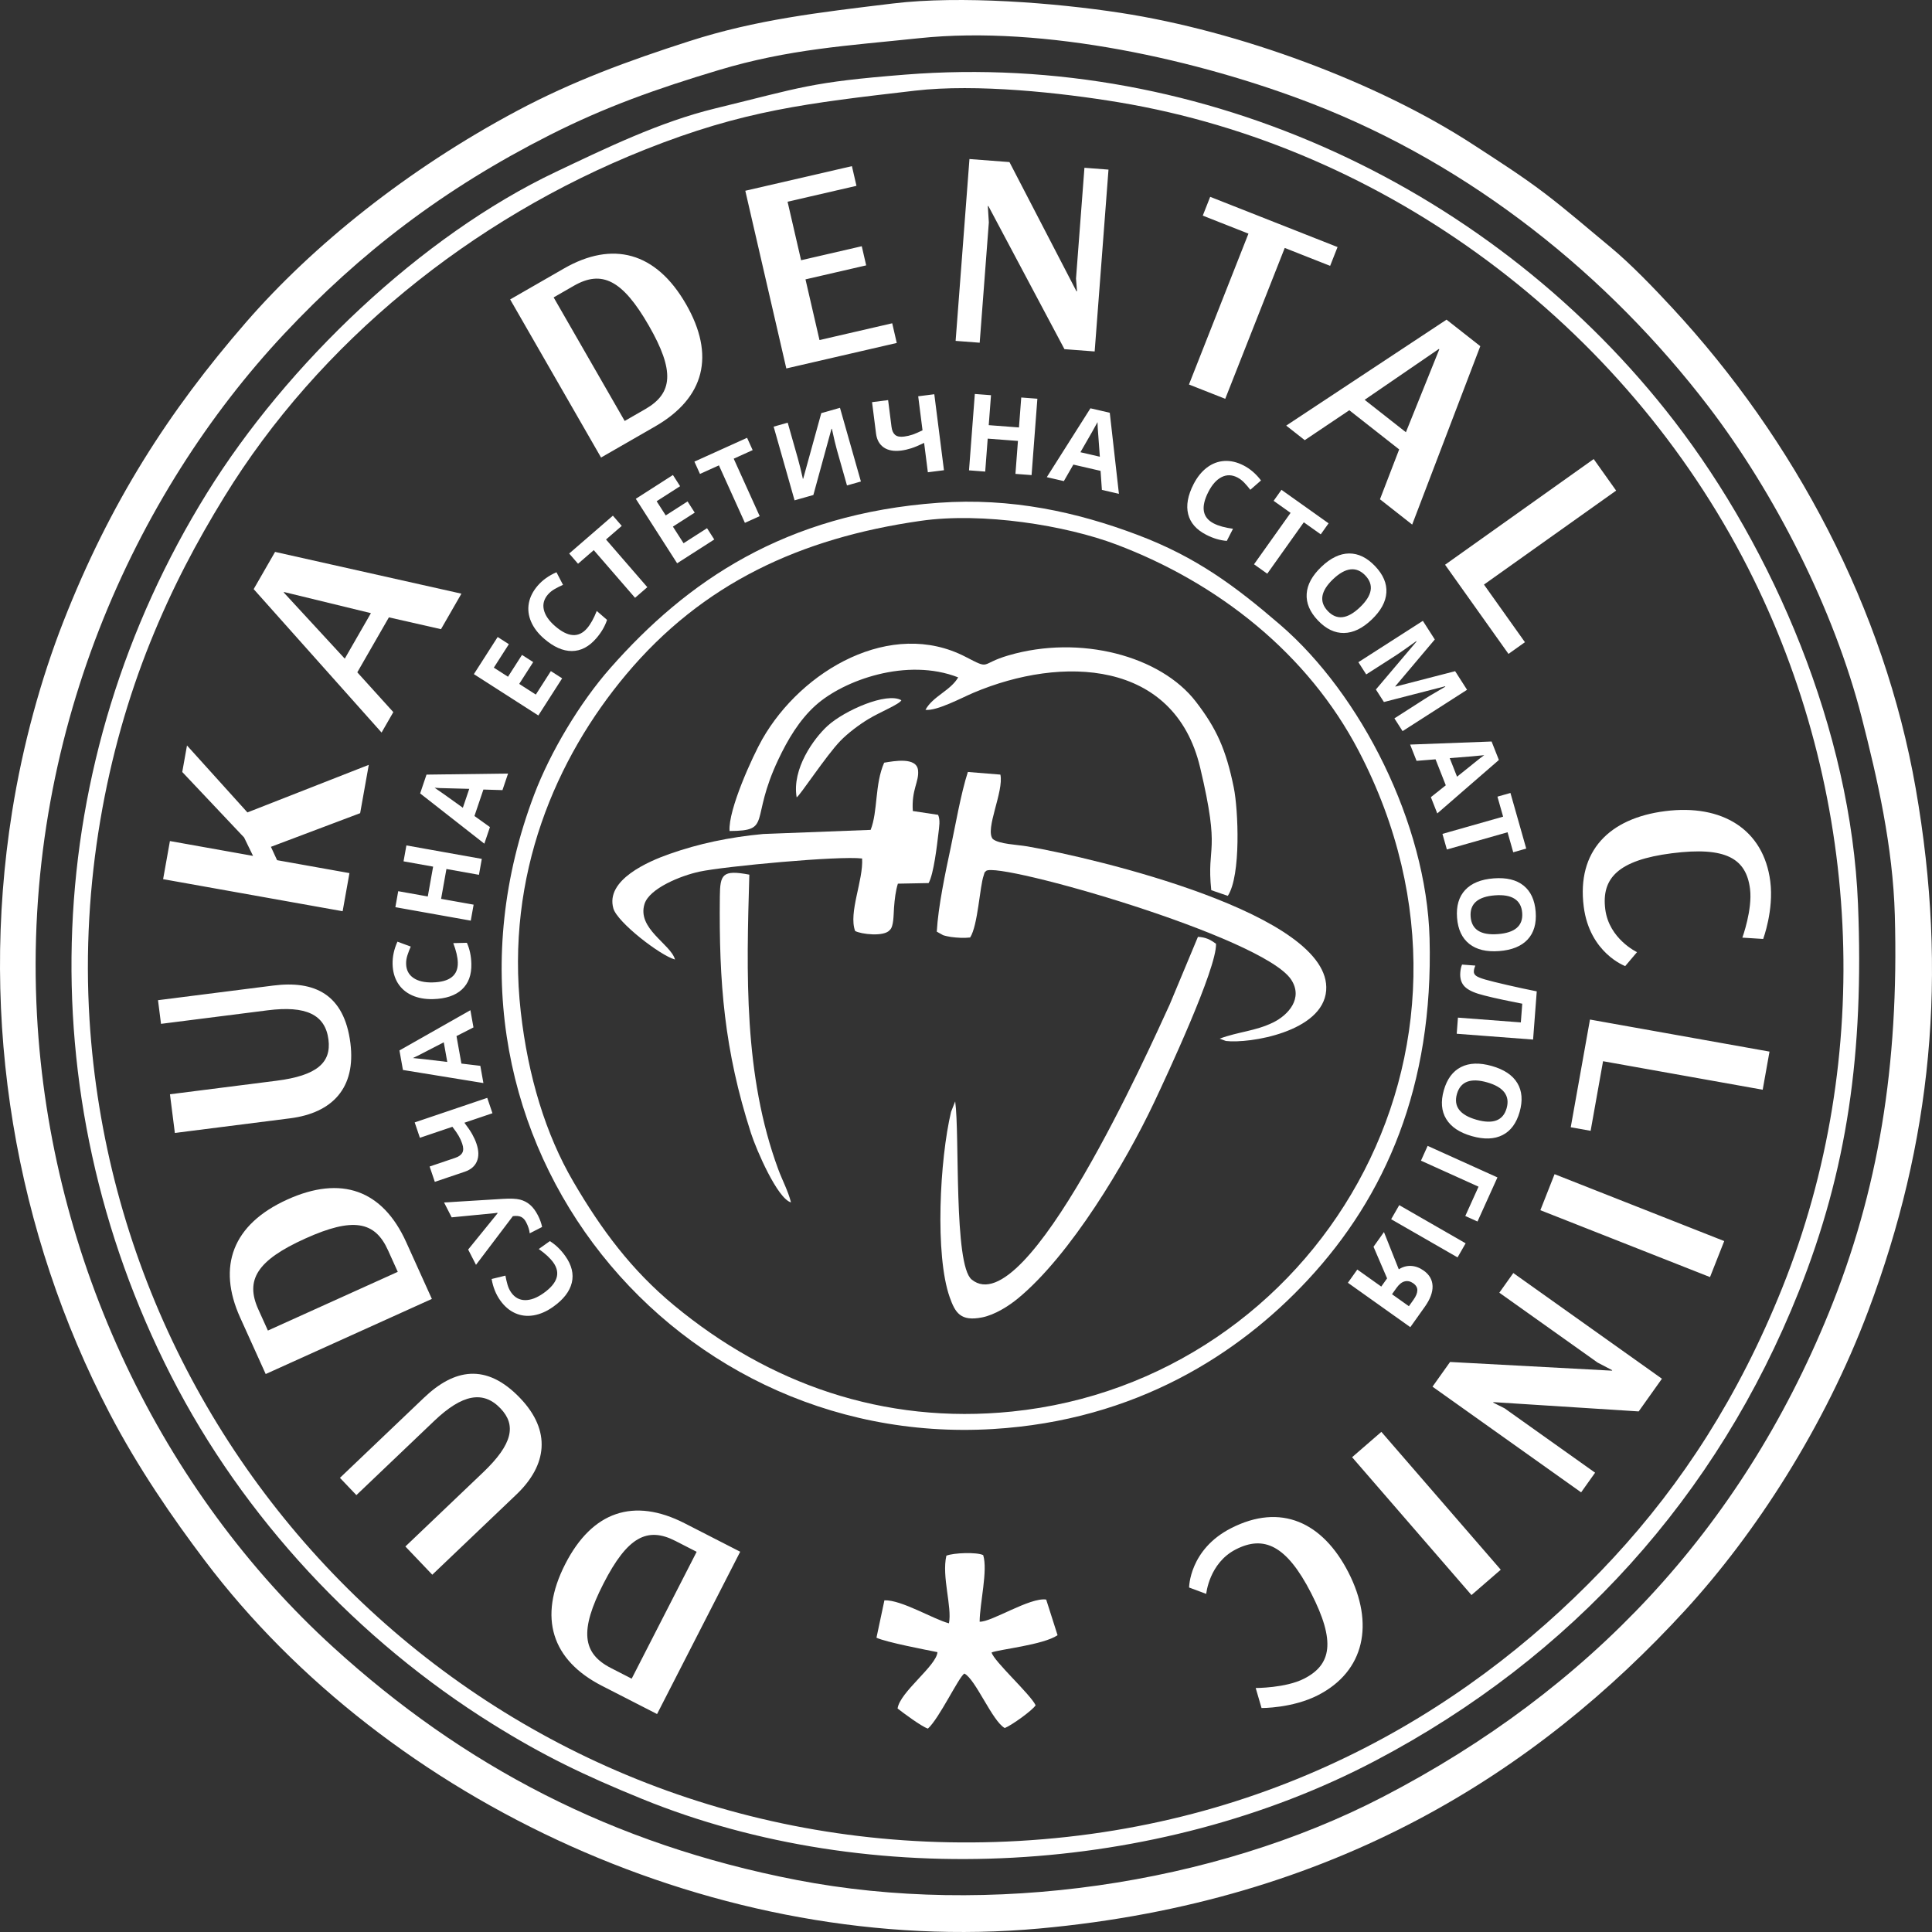
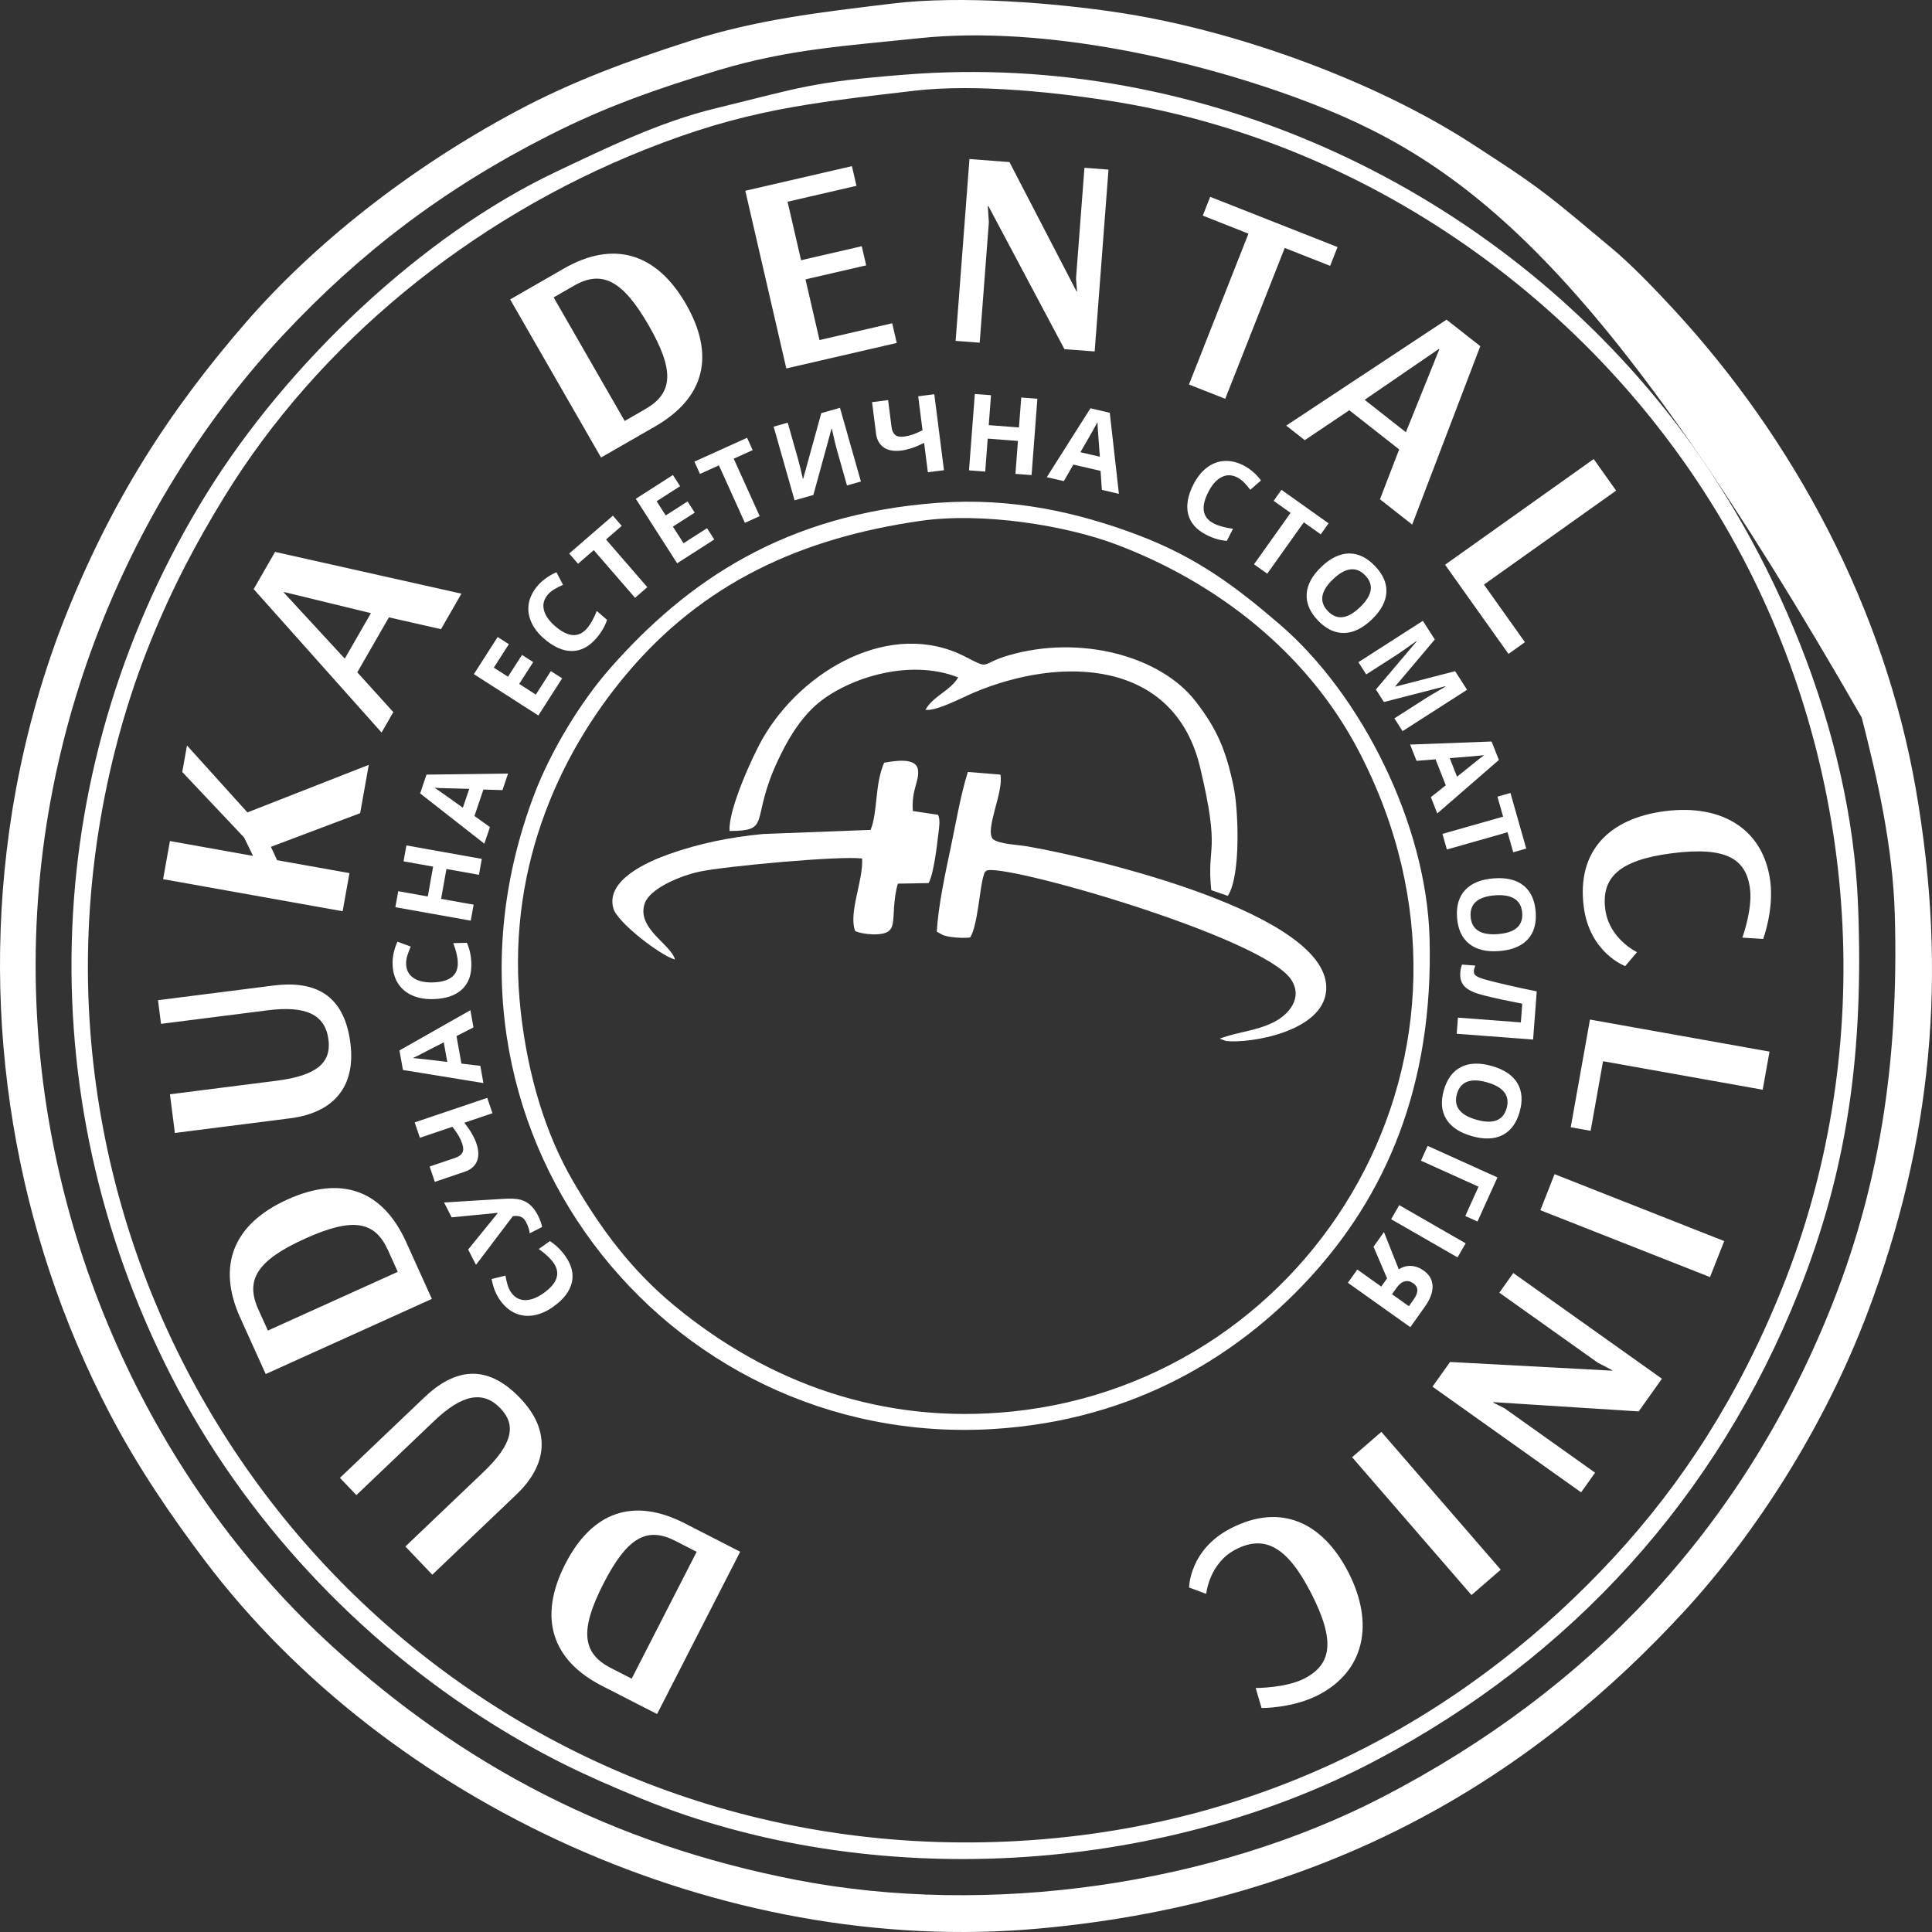
<svg xmlns="http://www.w3.org/2000/svg" width="350" height="350" viewBox="0 0 350 350" fill="none">
  <rect x="0" y="0" width="350" height="350" fill="#333333" stroke="none" />
-   <path fill-rule="evenodd" clip-rule="evenodd" d="M161.742 0.633C148.187 2.275 136.991 3.567 124.916 7.446C113.689 11.054 103.696 14.729 93.656 20.086C73.775 30.692 56.642 44.49 44.577 58.377C30.531 74.544 19.913 91.097 11.488 112.591C7.428 122.953 4.128 134.896 2.187 147.08C-3.86 185.06 2.827 223.396 19.846 256.012C25.041 265.963 31.227 274.926 37.075 282.671C70.215 326.567 130.462 354.627 188.282 349.369C241.807 344.502 278.439 320.987 305.319 291.671C317.984 277.858 330.539 258.531 338.449 237.477C349.915 206.967 352.974 176.696 347.046 142.814C341.356 110.291 325.172 79.745 302.915 55.739C299.74 52.315 295.454 47.832 291.745 44.768C287.654 41.388 283.912 38.117 279.802 34.992C275.701 31.875 271.516 29.212 266.85 26.174C249.545 14.9 224.471 5.631 203.003 2.329C191.239 0.521 174.042 -0.857 161.742 0.633ZM166.525 6.919C153.511 8.291 142.954 8.869 130.188 12.703C118.883 16.098 109.636 19.377 99.572 24.473C80.355 34.203 65.221 45.824 51.466 60.499C24.506 89.266 3.956 133.468 6.7 183.93C9.12 228.411 29.343 270.17 60.412 298.451C83.938 319.864 110.875 334.102 144.321 340.578C179.137 347.32 219.749 341.494 250.577 325.493C287.839 306.154 315.252 277.24 331.306 237.832C340.269 215.831 344.03 193.09 343.264 165.775C342.916 153.379 340.133 141.166 337.271 129.996C332.232 110.328 321.512 89.353 309.511 73.647C291.345 49.872 266.524 29.956 237.825 18.829C217.341 10.887 189.139 4.534 166.525 6.919Z" fill="white" />
+   <path fill-rule="evenodd" clip-rule="evenodd" d="M161.742 0.633C148.187 2.275 136.991 3.567 124.916 7.446C113.689 11.054 103.696 14.729 93.656 20.086C73.775 30.692 56.642 44.49 44.577 58.377C30.531 74.544 19.913 91.097 11.488 112.591C7.428 122.953 4.128 134.896 2.187 147.08C-3.86 185.06 2.827 223.396 19.846 256.012C25.041 265.963 31.227 274.926 37.075 282.671C70.215 326.567 130.462 354.627 188.282 349.369C241.807 344.502 278.439 320.987 305.319 291.671C317.984 277.858 330.539 258.531 338.449 237.477C349.915 206.967 352.974 176.696 347.046 142.814C341.356 110.291 325.172 79.745 302.915 55.739C299.74 52.315 295.454 47.832 291.745 44.768C287.654 41.388 283.912 38.117 279.802 34.992C275.701 31.875 271.516 29.212 266.85 26.174C249.545 14.9 224.471 5.631 203.003 2.329C191.239 0.521 174.042 -0.857 161.742 0.633ZM166.525 6.919C153.511 8.291 142.954 8.869 130.188 12.703C118.883 16.098 109.636 19.377 99.572 24.473C80.355 34.203 65.221 45.824 51.466 60.499C24.506 89.266 3.956 133.468 6.7 183.93C9.12 228.411 29.343 270.17 60.412 298.451C83.938 319.864 110.875 334.102 144.321 340.578C179.137 347.32 219.749 341.494 250.577 325.493C287.839 306.154 315.252 277.24 331.306 237.832C340.269 215.831 344.03 193.09 343.264 165.775C342.916 153.379 340.133 141.166 337.271 129.996C291.345 49.872 266.524 29.956 237.825 18.829C217.341 10.887 189.139 4.534 166.525 6.919Z" fill="white" />
  <path fill-rule="evenodd" clip-rule="evenodd" d="M163.981 13.519C146.748 14.886 145.307 15.807 129.509 19.657C119.52 22.091 109.807 26.819 100.715 31.132C76.225 42.75 51.969 65.992 37.523 89.272C7.299 137.98 4.761 197.793 30.985 249.225C44.12 274.985 64.906 297.157 89.223 312.318C98.367 318.019 105.741 321.584 116.333 325.898C157.766 342.772 209.784 339.712 249.205 318.945C284.781 300.203 311.086 271.084 325.865 233.988C334.641 211.958 337.679 190.8 336.594 163.792C335.329 132.289 321.285 99.613 303.301 76.276C270.993 34.352 218.282 9.213 163.981 13.519ZM165.757 16.425C146.066 18.72 134.703 20.002 116.877 27.088C85.264 39.656 57.734 62.165 40.635 90.009C35.615 98.184 31.194 106.477 27.192 116.416C19.297 136.025 14.67 159.964 16.219 184.759C21.536 269.839 94.101 338.662 184.56 333.505C232.191 330.789 267.998 308.473 292.29 282.202C304.734 268.745 314.97 252.989 322.86 233.34C339.694 191.42 337.194 143.167 316.647 102.847C294.236 58.869 251.167 26.612 202.66 18.53C192.263 16.798 176.894 15.127 165.757 16.425Z" fill="white" />
-   <path fill-rule="evenodd" clip-rule="evenodd" d="M171.445 281.827C170.569 285.637 172.51 291.129 171.91 294.078C169.076 293.339 163.311 289.799 160.22 289.913L158.781 296.688C160.534 297.513 167.862 298.904 169.828 299.302C169.656 301.789 163.016 306.524 162.606 309.508C163.443 310.177 166.964 312.803 168.099 313.151C170.148 311.324 173.661 303.849 174.699 303.177C176.731 304.183 179.782 311.837 182.022 313.05C183.273 312.555 187.035 309.856 187.613 308.926C186.665 306.925 180.032 300.942 179.636 299.36C180.986 298.798 189.027 297.995 191.588 296.231L189.529 289.778C186.611 289.312 179.52 293.925 177.471 293.782C177.498 290.403 178.981 284.495 178.114 281.725C176.987 281.153 172.739 281.299 171.445 281.827Z" fill="white" />
  <path fill-rule="evenodd" clip-rule="evenodd" d="M170.038 91.083C142.144 93.092 124.399 105.339 110.59 120.998C105.064 127.264 99.707 136.209 96.773 143.953C74.063 203.887 120.225 262.46 179.867 258.883C205.809 257.327 224.478 245.246 236.916 231.874C250.985 216.75 259.703 196.834 258.98 169.993C258.421 149.199 246.559 125.776 231.88 113.151C223.757 106.166 216.732 100.922 206.09 96.904C195.098 92.754 183.221 90.133 170.038 91.083ZM166.797 94.356C144.904 97.486 127.242 105.744 113.473 122.141C100.751 137.292 91.54 158.485 94.341 183.295C95.663 195.014 98.854 205.492 103.851 214.051C109.004 222.875 114.464 230.15 122.107 236.476C139.141 250.578 159.942 258.112 183.355 255.712C238.276 250.082 274.572 190.549 246.151 136.064C236.906 118.339 220.604 105.585 202.247 98.645C193.044 95.167 178.003 92.754 166.797 94.356Z" fill="white" />
  <path fill-rule="evenodd" clip-rule="evenodd" d="M169.706 168.781L170.847 169.414C171.11 169.517 171.941 169.698 172.285 169.742C173.439 169.889 174.637 169.967 175.749 169.834C177.157 167.668 177.493 160.587 178.198 158.613C178.574 157.56 178.073 158.421 178.641 157.774C180.78 156.004 228.838 169.695 233.92 177.487C236.109 180.843 233.414 183.878 230.614 185.243C227.392 186.813 224.319 186.902 220.955 188.161L222.08 188.583C226.293 189.093 239.65 186.963 240.248 179.449C241.349 165.61 198.367 155.455 186.147 153.337C184.25 153.008 181.017 152.934 179.859 152C178.37 150.263 181.891 143.376 181.229 140.327L175.337 139.849C174.065 143.771 173.022 149.844 172.216 153.618C171.288 157.961 169.96 164.215 169.706 168.781Z" fill="white" />
  <path fill-rule="evenodd" clip-rule="evenodd" d="M132.169 150.546C139.957 150.505 135.764 148.669 140.995 137.605C142.698 134.003 144.804 130.428 147.772 127.77C152.877 123.197 164.318 119.086 173.586 122.715C172.172 125.139 169 126.124 167.654 128.595C169.707 128.843 174.258 126.388 176.366 125.496C192.375 118.727 212.757 119.486 217.407 139.007C221.205 154.946 218.543 152.854 219.433 161.266L222.428 162.292C224.857 158.602 224.311 146.608 223.517 142.705C222.104 135.755 220.376 131.968 216.649 127.121C210.258 118.809 195.663 114.938 182.701 118.728C177.368 120.287 179.601 121.415 174.903 118.983C161.468 112.028 145.253 121.355 138.089 133.926C136.374 136.935 131.885 146.71 132.169 150.546Z" fill="white" />
  <path fill-rule="evenodd" clip-rule="evenodd" d="M157.724 150.34L138.256 151.087C132.05 151.671 126.578 152.841 121.289 154.701C117.501 156.033 109.615 159.398 111.122 164.588C111.849 167.09 119.591 173.099 122.282 173.825C121.528 171.032 115.343 168.233 116.768 163.742C117.655 160.948 123.296 158.636 126.755 157.9C131.276 156.937 152.035 155.004 156.179 155.525C156.425 159.471 153.681 165.322 154.913 168.654C155.951 169.246 160.194 169.754 161.196 168.48C161.923 167.867 161.868 165.689 161.962 164.42C162.079 162.857 162.258 161.368 162.659 160.084L168.228 159.977C169.153 158.329 169.749 153.156 170.001 150.997C170.145 149.773 170.364 148.573 169.947 147.616L165.365 146.925C165.104 143.02 166.536 141.616 166.312 139.537C166.05 137.098 161.958 137.872 160.175 138.168C158.447 142.075 159.059 146.965 157.724 150.34Z" fill="white" />
-   <path fill-rule="evenodd" clip-rule="evenodd" d="M173.041 199.527L172.3 201.4C170.229 210.054 169.351 227.388 172.046 234.997C173.041 237.805 174.003 239.443 177.934 238.656C180.227 238.196 182.744 236.599 184.432 235.206C193.941 227.363 203.896 210.662 209.065 199.743C211.282 195.059 220.468 175.381 220.294 170.978C219.178 170.158 218.395 169.804 217.019 169.715L211.902 181.975C208.27 189.855 185.962 239.921 176.03 231.803C172.741 229.115 173.884 205.505 173.041 199.527Z" fill="white" />
-   <path fill-rule="evenodd" clip-rule="evenodd" d="M143.293 217.824C142.811 215.836 141.704 213.776 140.992 211.845C134.7 194.813 135.224 176.293 135.749 158.452C130.84 157.518 130.449 158.422 130.406 162.434C130.236 178.079 131.205 190.241 136.049 205.29C137.021 208.306 140.83 217.136 143.293 217.824Z" fill="white" />
-   <path fill-rule="evenodd" clip-rule="evenodd" d="M144.322 144.444C144.834 144.256 149.687 136.851 152.241 134.217C153.591 132.824 155.632 131.282 157.361 130.242C159.468 128.974 162.913 127.6 163.294 126.858C160.673 125.322 152.991 128.697 149.922 131.498C147.445 133.759 143.432 139.262 144.322 144.444Z" fill="white" />
  <path d="M92.613 234.157C93.255 235.06 94.089 235.516 95.12 235.53C96.149 235.541 97.271 235.118 98.482 234.256C101.003 232.463 101.593 230.621 100.247 228.729C99.684 227.937 98.801 227.114 97.601 226.27L99.612 224.84C100.659 225.491 101.589 226.391 102.402 227.534C103.572 229.178 103.966 230.79 103.588 232.37C103.209 233.951 102.086 235.406 100.22 236.733C99.045 237.568 97.863 238.086 96.675 238.288C95.487 238.489 94.371 238.356 93.33 237.892C92.286 237.426 91.383 236.653 90.618 235.576C89.837 234.478 89.32 233.188 89.063 231.702L91.561 231.09C91.66 231.655 91.788 232.204 91.942 232.738C92.096 233.273 92.32 233.745 92.613 234.157ZM80.446 217.841L91.14 217.185C92.484 217.101 93.499 217.145 94.197 217.319C94.891 217.495 95.499 217.81 96.026 218.264C96.554 218.718 97.031 219.357 97.452 220.179C97.812 220.883 98.065 221.583 98.207 222.278L95.961 223.428C95.908 222.829 95.694 222.161 95.316 221.422C95.076 220.955 94.774 220.634 94.41 220.456C94.046 220.279 93.546 220.233 92.912 220.317L86.231 229.136L84.812 226.366L90.142 219.797L90.097 219.71L89.597 219.777L81.825 220.534L80.446 217.841ZM88.27 198.888L89.213 201.674L84.132 203.393C84.757 204.21 85.23 204.909 85.551 205.484C85.872 206.059 86.129 206.626 86.316 207.181C86.741 208.436 86.767 209.504 86.395 210.385C86.021 211.271 85.29 211.898 84.201 212.267L78.77 214.104L77.83 211.325L82.469 209.755C83.104 209.54 83.532 209.231 83.753 208.831C83.975 208.428 83.967 207.877 83.73 207.177C83.563 206.683 83.349 206.212 83.085 205.758C82.818 205.301 82.444 204.761 81.957 204.129L76.069 206.121L75.126 203.335L88.27 198.888ZM85.774 186.124L82.698 187.697L83.588 192.677L87.017 193.085L87.574 196.206L72.996 193.835L72.364 190.296L85.216 183.006L85.774 186.124ZM80.392 188.823C77.609 190.264 76.034 191.078 75.669 191.262C75.304 191.446 75.012 191.583 74.798 191.671C75.632 191.736 77.708 191.974 81.028 192.381L80.392 188.823ZM73.571 174.613C73.599 175.72 74.035 176.564 74.882 177.152C75.73 177.737 76.897 178.012 78.383 177.974C81.475 177.896 82.994 176.697 82.935 174.376C82.91 173.404 82.638 172.229 82.114 170.858L84.581 170.796C85.086 171.92 85.354 173.187 85.39 174.589C85.441 176.606 84.868 178.163 83.671 179.263C82.474 180.362 80.73 180.941 78.44 180.999C76.999 181.035 75.73 180.805 74.632 180.308C73.534 179.811 72.683 179.077 72.078 178.111C71.474 177.141 71.156 175.996 71.123 174.675C71.089 173.327 71.382 171.969 71.998 170.593L74.412 171.481C74.179 172.005 73.978 172.532 73.807 173.061C73.636 173.59 73.558 174.108 73.571 174.613ZM87.283 155.595L86.767 158.48L80.874 157.428L79.909 162.836L85.801 163.888L85.284 166.783L71.624 164.344L72.141 161.449L77.498 162.405L78.464 156.998L73.107 156.041L73.623 153.155L87.283 155.595ZM91.025 143.138L87.572 143.033L85.951 147.826L88.758 149.836L87.742 152.84L76.113 143.734L77.265 140.329L92.04 140.138L91.025 143.138ZM85.009 142.908C81.876 142.829 80.103 142.783 79.695 142.768C79.286 142.753 78.965 142.733 78.734 142.707C79.434 143.166 81.138 144.375 83.85 146.332L85.009 142.908ZM101.839 122.888L97.526 129.615L85.845 122.126L90.157 115.399L92.186 116.7L89.461 120.951L92.029 122.598L94.564 118.644L96.593 119.944L94.058 123.898L97.068 125.828L99.794 121.577L101.839 122.888ZM99.264 107.699C98.539 108.536 98.292 109.454 98.522 110.46C98.755 111.462 99.432 112.452 100.556 113.425C102.894 115.451 104.824 115.588 106.344 113.832C106.98 113.098 107.57 112.045 108.106 110.68L109.972 112.296C109.587 113.467 108.933 114.584 108.014 115.644C106.693 117.169 105.221 117.933 103.596 117.94C101.971 117.946 100.291 117.198 98.56 115.699C97.471 114.755 96.688 113.73 96.211 112.623C95.735 111.516 95.6 110.4 95.804 109.279C96.011 108.155 96.548 107.095 97.413 106.096C98.295 105.077 99.427 104.271 100.81 103.669L101.995 105.951C101.47 106.182 100.967 106.436 100.484 106.711C100 106.987 99.595 107.317 99.264 107.699ZM117.27 106.374L115.047 108.3L107.565 99.662L104.717 102.129L103.114 100.278L111.032 93.419L112.635 95.27L109.788 97.737L117.27 106.374ZM129.396 97.733L122.669 102.045L115.181 90.364L121.908 86.052L123.208 88.08L118.957 90.805L120.604 93.374L124.558 90.839L125.858 92.868L121.904 95.403L123.834 98.413L128.085 95.688L129.396 97.733ZM137.627 93.508L134.947 94.719L130.24 84.307L126.807 85.859L125.798 83.627L135.343 79.312L136.352 81.543L132.919 83.096L137.627 93.508ZM140.153 77.293L142.699 76.57L144.529 83.017L144.985 84.753L145.449 86.742L145.505 86.726L148.784 74.842L152.171 73.881L155.961 87.229L153.44 87.945L151.621 81.535C151.376 80.675 151.071 79.388 150.702 77.671L150.63 77.692L147.349 89.674L143.943 90.641L140.153 77.293ZM171.007 85.185L168.089 85.556L167.413 80.235C166.488 80.685 165.709 81.009 165.082 81.21C164.454 81.41 163.848 81.549 163.267 81.623C161.953 81.79 160.9 81.604 160.11 81.065C159.317 80.522 158.847 79.681 158.702 78.54L157.98 72.853L160.891 72.483L161.508 77.341C161.593 78.006 161.811 78.488 162.158 78.783C162.51 79.081 163.051 79.182 163.784 79.089C164.301 79.024 164.805 78.907 165.303 78.74C165.804 78.568 166.408 78.309 167.124 77.956L166.34 71.79L169.258 71.42L171.007 85.185ZM186.879 86.069L183.956 85.847L184.41 79.878L178.932 79.462L178.479 85.431L175.546 85.208L176.598 71.372L179.53 71.595L179.118 77.021L184.595 77.437L185.008 72.011L187.93 72.233L186.879 86.069ZM199.617 88.748L199.378 85.302L194.449 84.164L192.727 87.157L189.637 86.444L197.543 73.968L201.046 74.777L202.703 89.46L199.617 88.748ZM199.248 82.739C199.016 79.614 198.885 77.845 198.86 77.437C198.835 77.029 198.822 76.707 198.826 76.475C198.439 77.217 197.405 79.032 195.727 81.926L199.248 82.739ZM224.16 86.494C223.174 85.989 222.224 85.968 221.303 86.432C220.384 86.897 219.584 87.79 218.907 89.113C217.497 91.866 217.823 93.772 219.89 94.831C220.755 95.274 221.918 95.597 223.371 95.792L222.246 97.989C221.018 97.895 219.777 97.525 218.529 96.885C216.732 95.966 215.639 94.718 215.246 93.141C214.853 91.564 215.179 89.755 216.223 87.716C216.88 86.434 217.689 85.429 218.651 84.702C219.613 83.976 220.664 83.579 221.802 83.51C222.942 83.443 224.1 83.712 225.276 84.315C226.476 84.929 227.529 85.836 228.443 87.036L226.508 88.73C226.159 88.275 225.793 87.847 225.41 87.444C225.027 87.04 224.61 86.725 224.16 86.494ZM229.575 103.931L227.178 102.226L233.8 92.913L230.73 90.73L232.149 88.735L240.686 94.805L239.267 96.801L236.197 94.618L229.575 103.931ZM248.489 112.25C246.825 113.837 245.156 114.645 243.476 114.671C241.796 114.698 240.224 113.941 238.758 112.403C237.292 110.865 236.611 109.259 236.717 107.582C236.823 105.905 237.715 104.272 239.386 102.679C241.057 101.085 242.729 100.28 244.399 100.267C246.067 100.252 247.639 101.018 249.109 102.56C250.58 104.103 251.264 105.706 251.153 107.369C251.044 109.035 250.156 110.661 248.489 112.25ZM241.502 104.922C240.379 105.992 239.739 107.01 239.574 107.978C239.413 108.945 239.737 109.853 240.544 110.7C242.165 112.399 244.104 112.171 246.361 110.018C248.623 107.861 248.949 105.94 247.337 104.25C246.528 103.401 245.634 103.036 244.653 103.148C243.674 103.262 242.623 103.853 241.502 104.922ZM249.255 124.908L256.615 116.219L256.57 116.148C254.769 117.445 253.559 118.294 252.938 118.692L247.503 122.176L246.084 119.962L257.765 112.473L259.927 115.846L252.766 124.335L252.797 124.384L263.611 121.591L265.771 124.962L254.09 132.451L252.61 130.141L258.139 126.596C258.398 126.43 258.705 126.241 259.051 126.031C259.397 125.82 260.325 125.276 261.835 124.396L261.789 124.325L250.709 127.177L249.255 124.908ZM259.215 144.414L261.919 142.265L260.063 137.558L256.621 137.836L255.458 134.886L270.217 134.331L271.536 137.675L260.377 147.361L259.215 144.414ZM263.957 140.705C266.4 138.743 267.783 137.633 268.105 137.381C268.427 137.129 268.686 136.936 268.879 136.808C268.048 136.909 265.966 137.086 262.631 137.343L263.957 140.705ZM262.115 153.895L261.312 151.066L272.304 147.944L271.275 144.321L273.631 143.652L276.492 153.728L274.137 154.397L273.108 150.773L262.115 153.895ZM271.587 172.295C269.294 172.47 267.49 172.038 266.174 170.995C264.857 169.951 264.119 168.37 263.958 166.252C263.797 164.133 264.287 162.459 265.431 161.228C266.576 159.998 268.299 159.298 270.602 159.123C272.905 158.948 274.708 159.383 276.009 160.431C277.31 161.475 278.041 163.064 278.203 165.189C278.364 167.314 277.878 168.988 276.739 170.205C275.6 171.425 273.883 172.121 271.587 172.295ZM270.819 162.2C269.272 162.317 268.132 162.699 267.392 163.343C266.655 163.991 266.331 164.899 266.419 166.065C266.597 168.406 268.243 169.457 271.353 169.221C274.47 168.984 275.938 167.703 275.761 165.374C275.672 164.205 275.212 163.356 274.381 162.822C273.552 162.29 272.363 162.082 270.819 162.2ZM263.898 187.275L264.12 184.352L275.514 185.218L275.772 181.83L274.514 181.582C271.321 180.946 269.08 180.429 267.801 180.033C266.519 179.633 265.638 179.127 265.149 178.512C264.663 177.897 264.463 177.102 264.55 176.125C264.591 175.595 264.697 175.135 264.867 174.742L267.269 174.925C267.116 175.28 267.025 175.621 267.001 175.94C266.975 176.277 267.107 176.553 267.399 176.77C267.691 176.99 268.245 177.217 269.062 177.452C269.879 177.689 271.221 178.022 273.089 178.453C274.96 178.884 276.727 179.265 278.397 179.594L277.734 188.327L263.898 187.275ZM266.634 205.818C264.422 205.189 262.878 204.162 262.002 202.728C261.127 201.294 260.981 199.556 261.561 197.512C262.142 195.468 263.179 194.066 264.678 193.306C266.177 192.546 268.036 192.485 270.257 193.115C272.479 193.747 274.021 194.777 274.88 196.21C275.74 197.639 275.879 199.382 275.297 201.432C274.714 203.482 273.68 204.886 272.191 205.634C270.701 206.387 268.849 206.447 266.634 205.818ZM269.399 196.078C267.907 195.654 266.705 195.619 265.788 195.968C264.872 196.321 264.255 197.061 263.935 198.186C263.294 200.445 264.475 201.999 267.476 202.851C270.483 203.705 272.303 203.01 272.941 200.763C273.261 199.635 273.122 198.68 272.528 197.891C271.932 197.106 270.889 196.5 269.399 196.078ZM267.664 221.289L265.451 220.289L267.851 214.979L257.421 210.264L258.632 207.584L271.276 213.3L267.664 221.289ZM253.486 218.322L265.515 225.239L264.049 227.788L252.02 220.872L253.486 218.322ZM251.285 231.589L248.825 225.861L250.717 223.2L253.403 229.952C254.116 229.497 254.862 229.292 255.643 229.335C256.424 229.377 257.182 229.658 257.913 230.178C258.95 230.916 259.485 231.852 259.523 232.984C259.56 234.115 259.089 235.37 258.109 236.748L255.492 240.428L244.184 232.387L245.889 229.99L250.228 233.075L251.285 231.589ZM255.233 236.634L256.074 235.452C256.515 234.832 256.744 234.275 256.764 233.777C256.785 233.279 256.537 232.844 256.023 232.478C255.521 232.121 255.01 232.008 254.485 232.132C253.962 232.257 253.458 232.658 252.974 233.339L252.176 234.461L255.233 236.634Z" fill="white" />
  <path d="M110.681 302.182C105.478 299.518 104.973 295.376 109.329 286.872C113.662 278.411 117.249 276.537 122.361 279.155L126.206 281.125L114.435 304.106L110.681 302.182ZM109.036 305.395L119.034 310.515L134.094 281.11L124.051 275.967C114.777 271.217 107.273 273.826 102.407 283.326C97.426 293.052 99.988 300.761 109.036 305.395ZM94.246 253.298C88.073 246.824 82.257 248.015 76.813 253.207L61.583 267.727L64.564 270.854L78.653 257.42C83.73 252.581 87.522 251.844 90.679 255.155C93.555 258.171 92.898 261.607 87.527 266.728L73.438 280.161L78.314 285.274L93.543 270.753C99.134 265.423 99.893 259.221 94.246 253.298ZM46.794 237.198C44.386 231.873 46.573 228.318 55.279 224.382C63.94 220.466 67.913 221.236 70.28 226.47L72.059 230.406L48.532 241.042L46.794 237.198ZM43.505 238.685L48.133 248.92L78.237 235.311L73.589 225.029C69.296 215.535 61.802 212.899 52.076 217.296C42.118 221.797 39.318 229.422 43.505 238.685ZM63.477 188.962C62.35 180.087 56.961 177.595 49.499 178.543L28.624 181.194L29.168 185.48L48.48 183.028C55.438 182.144 58.928 183.802 59.504 188.339C60.029 192.474 57.462 194.85 50.1 195.785L30.789 198.238L31.678 205.246L52.553 202.594C60.217 201.621 64.508 197.08 63.477 188.962ZM62.073 165.077L63.306 158.171L50.197 155.83L49.08 153.411L65.245 147.314L66.808 138.558L44.823 147.178L33.875 135.051L33.017 139.855L44.219 151.717L45.843 155.053L30.783 152.363L29.55 159.268L62.073 165.077ZM51.457 107.25L67.196 111.08L62.458 119.32L51.407 107.338L51.457 107.25ZM45.955 106.724L69.125 132.709L71.253 129.008L64.728 121.798L70.453 111.839L79.891 113.982L83.59 107.549L49.832 99.983L45.955 106.724ZM103.956 51.774C109.023 48.861 112.773 50.692 117.535 58.976C122.273 67.216 121.892 71.246 116.913 74.108L113.168 76.261L100.298 53.877L103.956 51.774ZM102.157 48.646L92.419 54.244L108.886 82.886L118.668 77.262C127.701 72.069 129.597 64.353 124.277 55.099C118.831 45.626 110.97 43.579 102.157 48.646ZM161.633 58.564L148.46 61.605L145.922 50.61L156.917 48.073L156.116 44.606L145.122 47.144L142.676 36.545L155.156 33.664L154.333 30.099L135.018 34.557L142.449 66.748L162.456 62.13L161.633 58.564ZM200.814 30.727L196.456 30.395L194.93 50.465L195.11 52.773L195.01 52.764L182.873 29.362L175.626 28.811L173.12 61.754L177.48 62.085L179.137 40.292L178.954 37.322L179.056 37.33L192.835 63.253L198.309 63.669L200.814 30.727ZM242.31 44.757L219.236 35.658L217.893 39.063L226.168 42.326L215.392 69.656L221.965 72.247L232.741 44.917L240.967 48.161L242.31 44.757ZM260.744 63.278L254.692 78.302L247.218 72.429L260.664 63.215L260.744 63.278ZM262.055 57.908L233.01 77.102L236.367 79.74L244.44 74.319L253.472 81.416L249.994 90.449L255.829 95.033L268.169 62.713L262.055 57.908ZM276.258 116.34L268.835 105.902L292.777 88.877L288.712 83.161L261.788 102.307L273.276 118.461L276.258 116.34ZM315.645 169.862L319.416 170.101C319.416 170.101 321.366 164.883 320.706 159.689C319.509 150.261 312.004 145.63 301.667 146.943C291.532 148.229 285.624 154.155 286.906 164.239C287.975 172.66 294.422 175.017 294.422 175.017L296.561 172.491C296.561 172.491 291.494 170.112 290.809 164.717C290.098 159.12 293.111 155.817 302.893 154.574C312.675 153.332 316.336 155.532 317.033 161.028C317.507 164.759 315.645 169.862 315.645 169.862ZM288.157 204.858L290.408 192.249L319.329 197.414L320.562 190.509L288.039 184.701L284.554 204.214L288.157 204.858ZM309.786 231.356L312.359 224.831L281.624 212.713L279.052 219.238L309.786 231.356ZM286.436 270.353L288.969 266.792L272.566 255.127L270.496 254.092L270.555 254.009L296.863 255.691L301.075 249.768L274.151 230.621L271.618 234.184L289.429 246.849L292.068 248.226L292.009 248.309L262.693 246.734L259.512 251.207L286.436 270.353ZM266.574 288.959L271.876 284.367L250.247 259.395L244.945 263.987L266.574 288.959ZM227.482 305.798L228.54 309.425C228.54 309.425 234.11 309.485 238.77 307.098C247.228 302.765 249.032 294.132 244.282 284.858C239.624 275.766 232.043 272.225 222.996 276.859C215.44 280.729 215.416 287.594 215.416 287.594L218.519 288.745C218.519 288.745 219.033 283.171 223.874 280.692C228.895 278.12 233.027 279.83 237.522 288.607C242.017 297.383 241.193 301.574 236.262 304.099C232.915 305.814 227.482 305.798 227.482 305.798Z" fill="white" />
</svg>